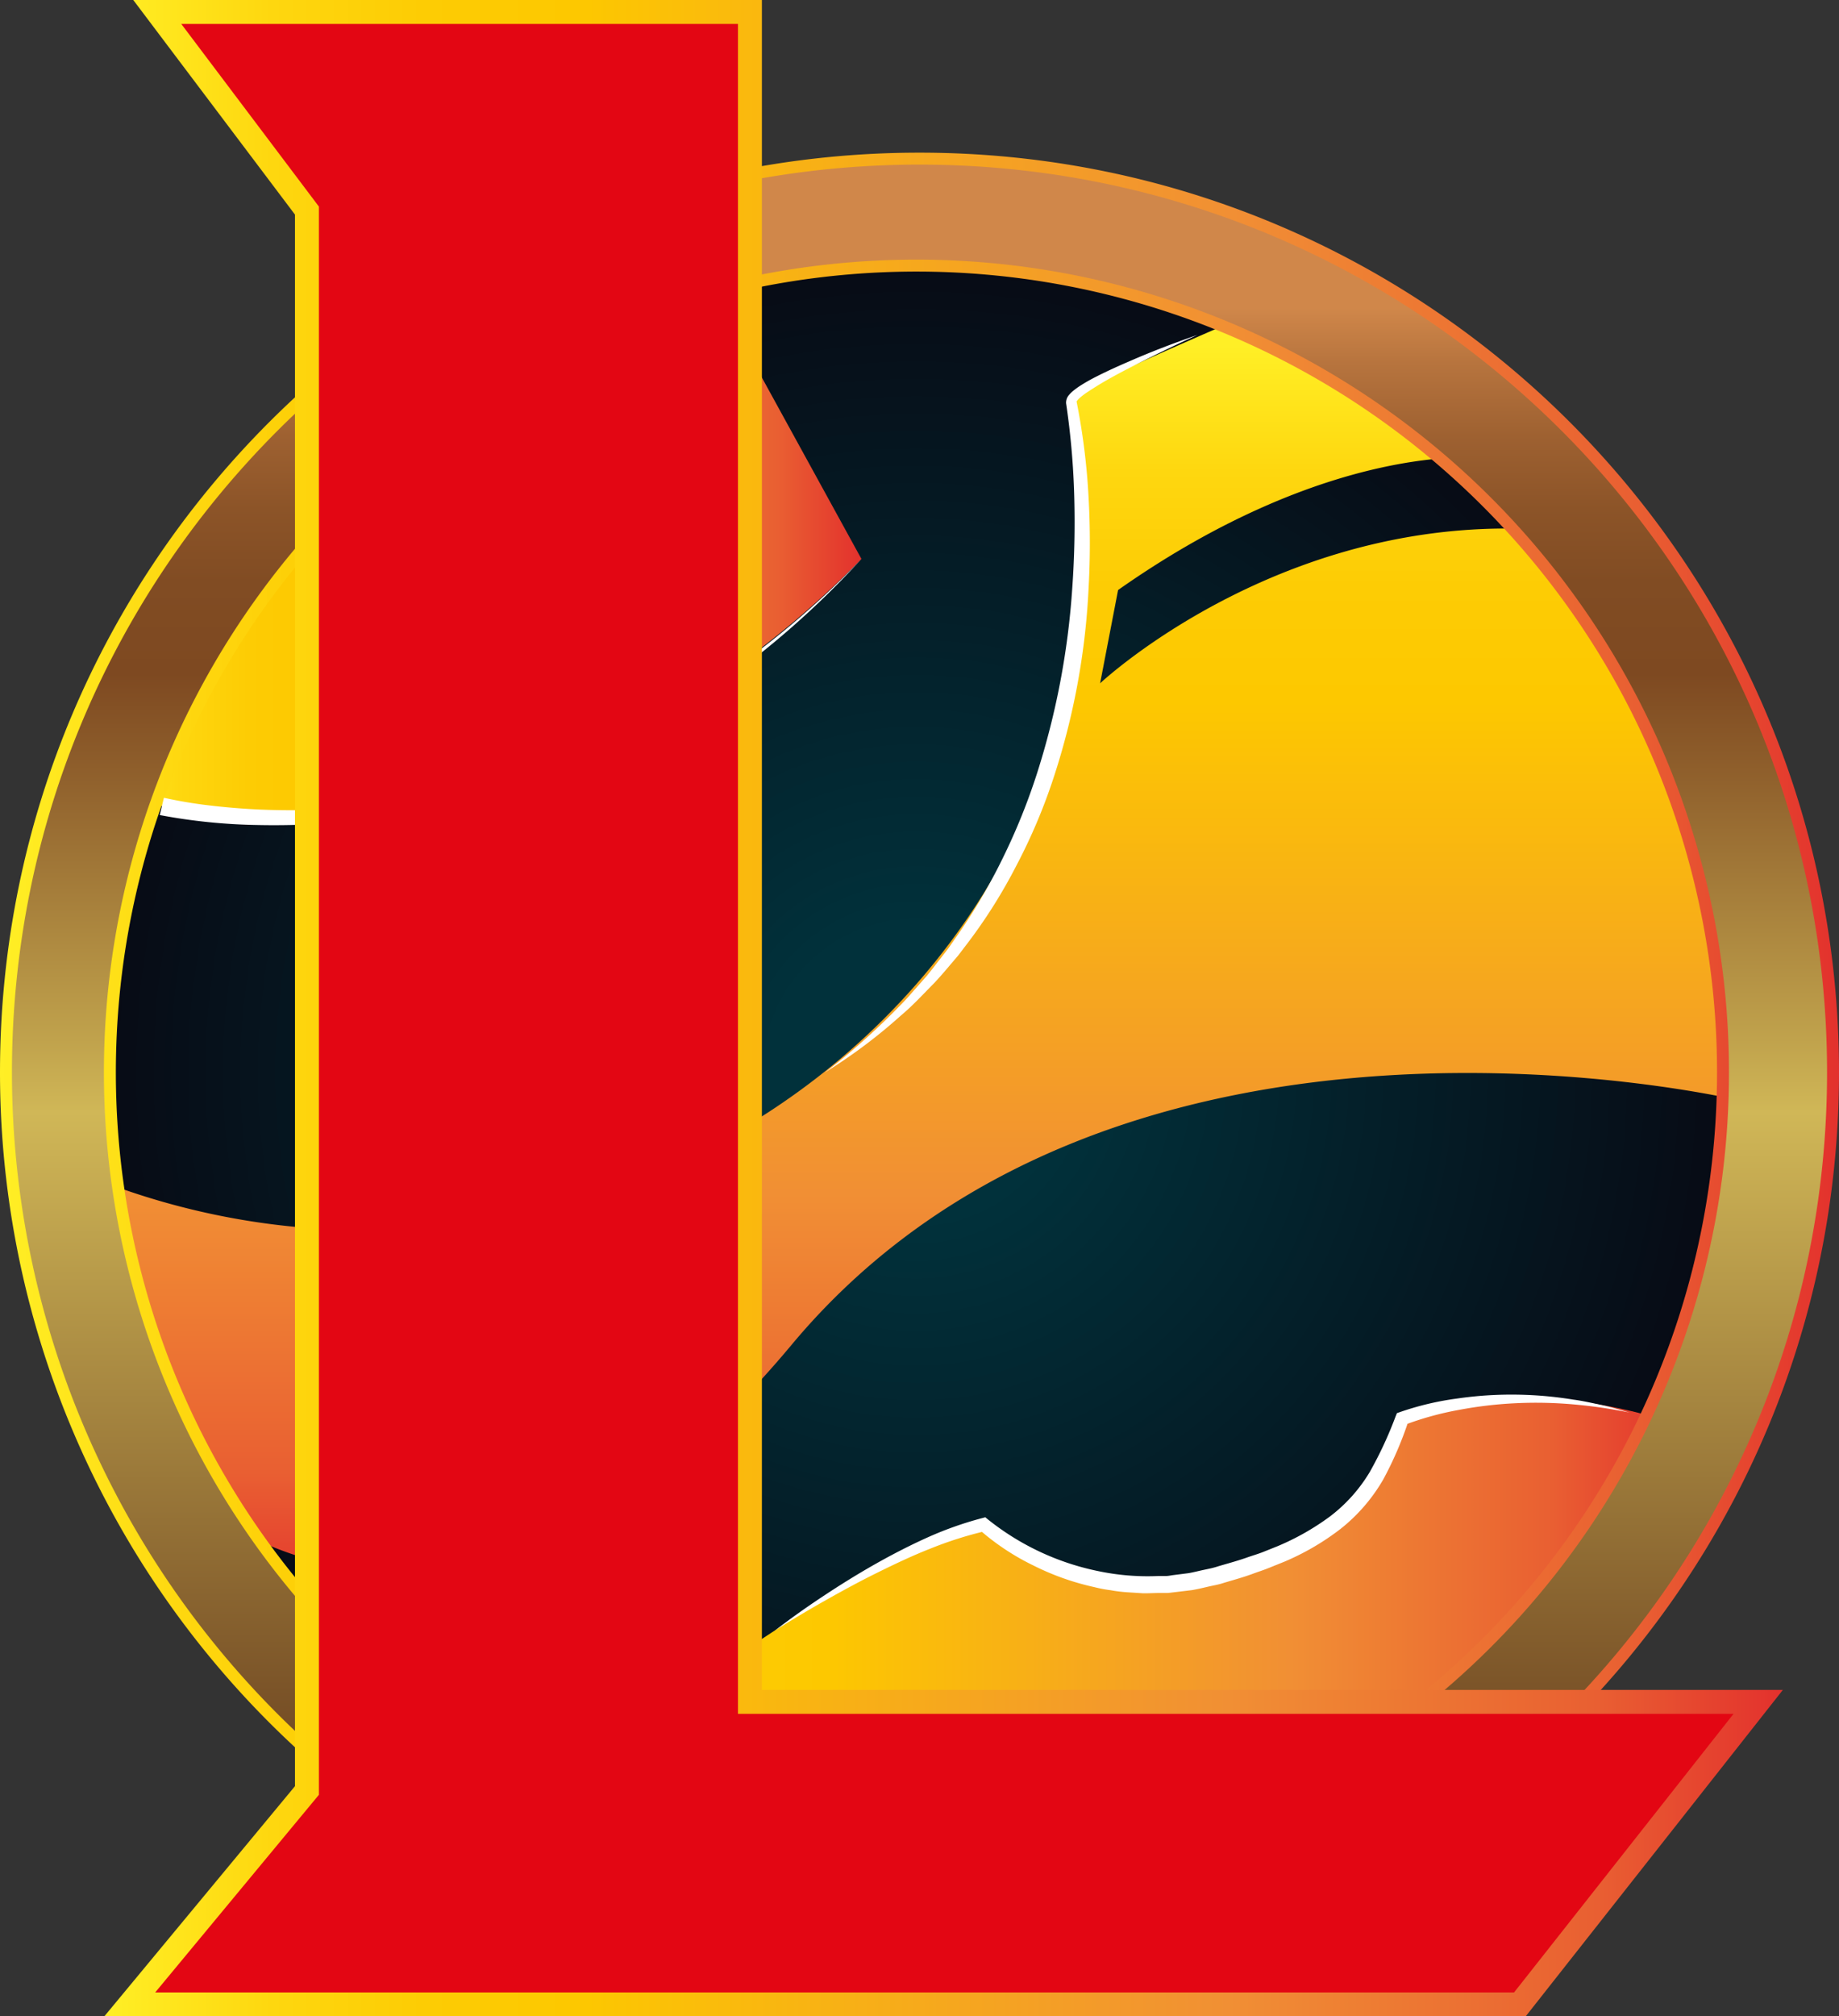
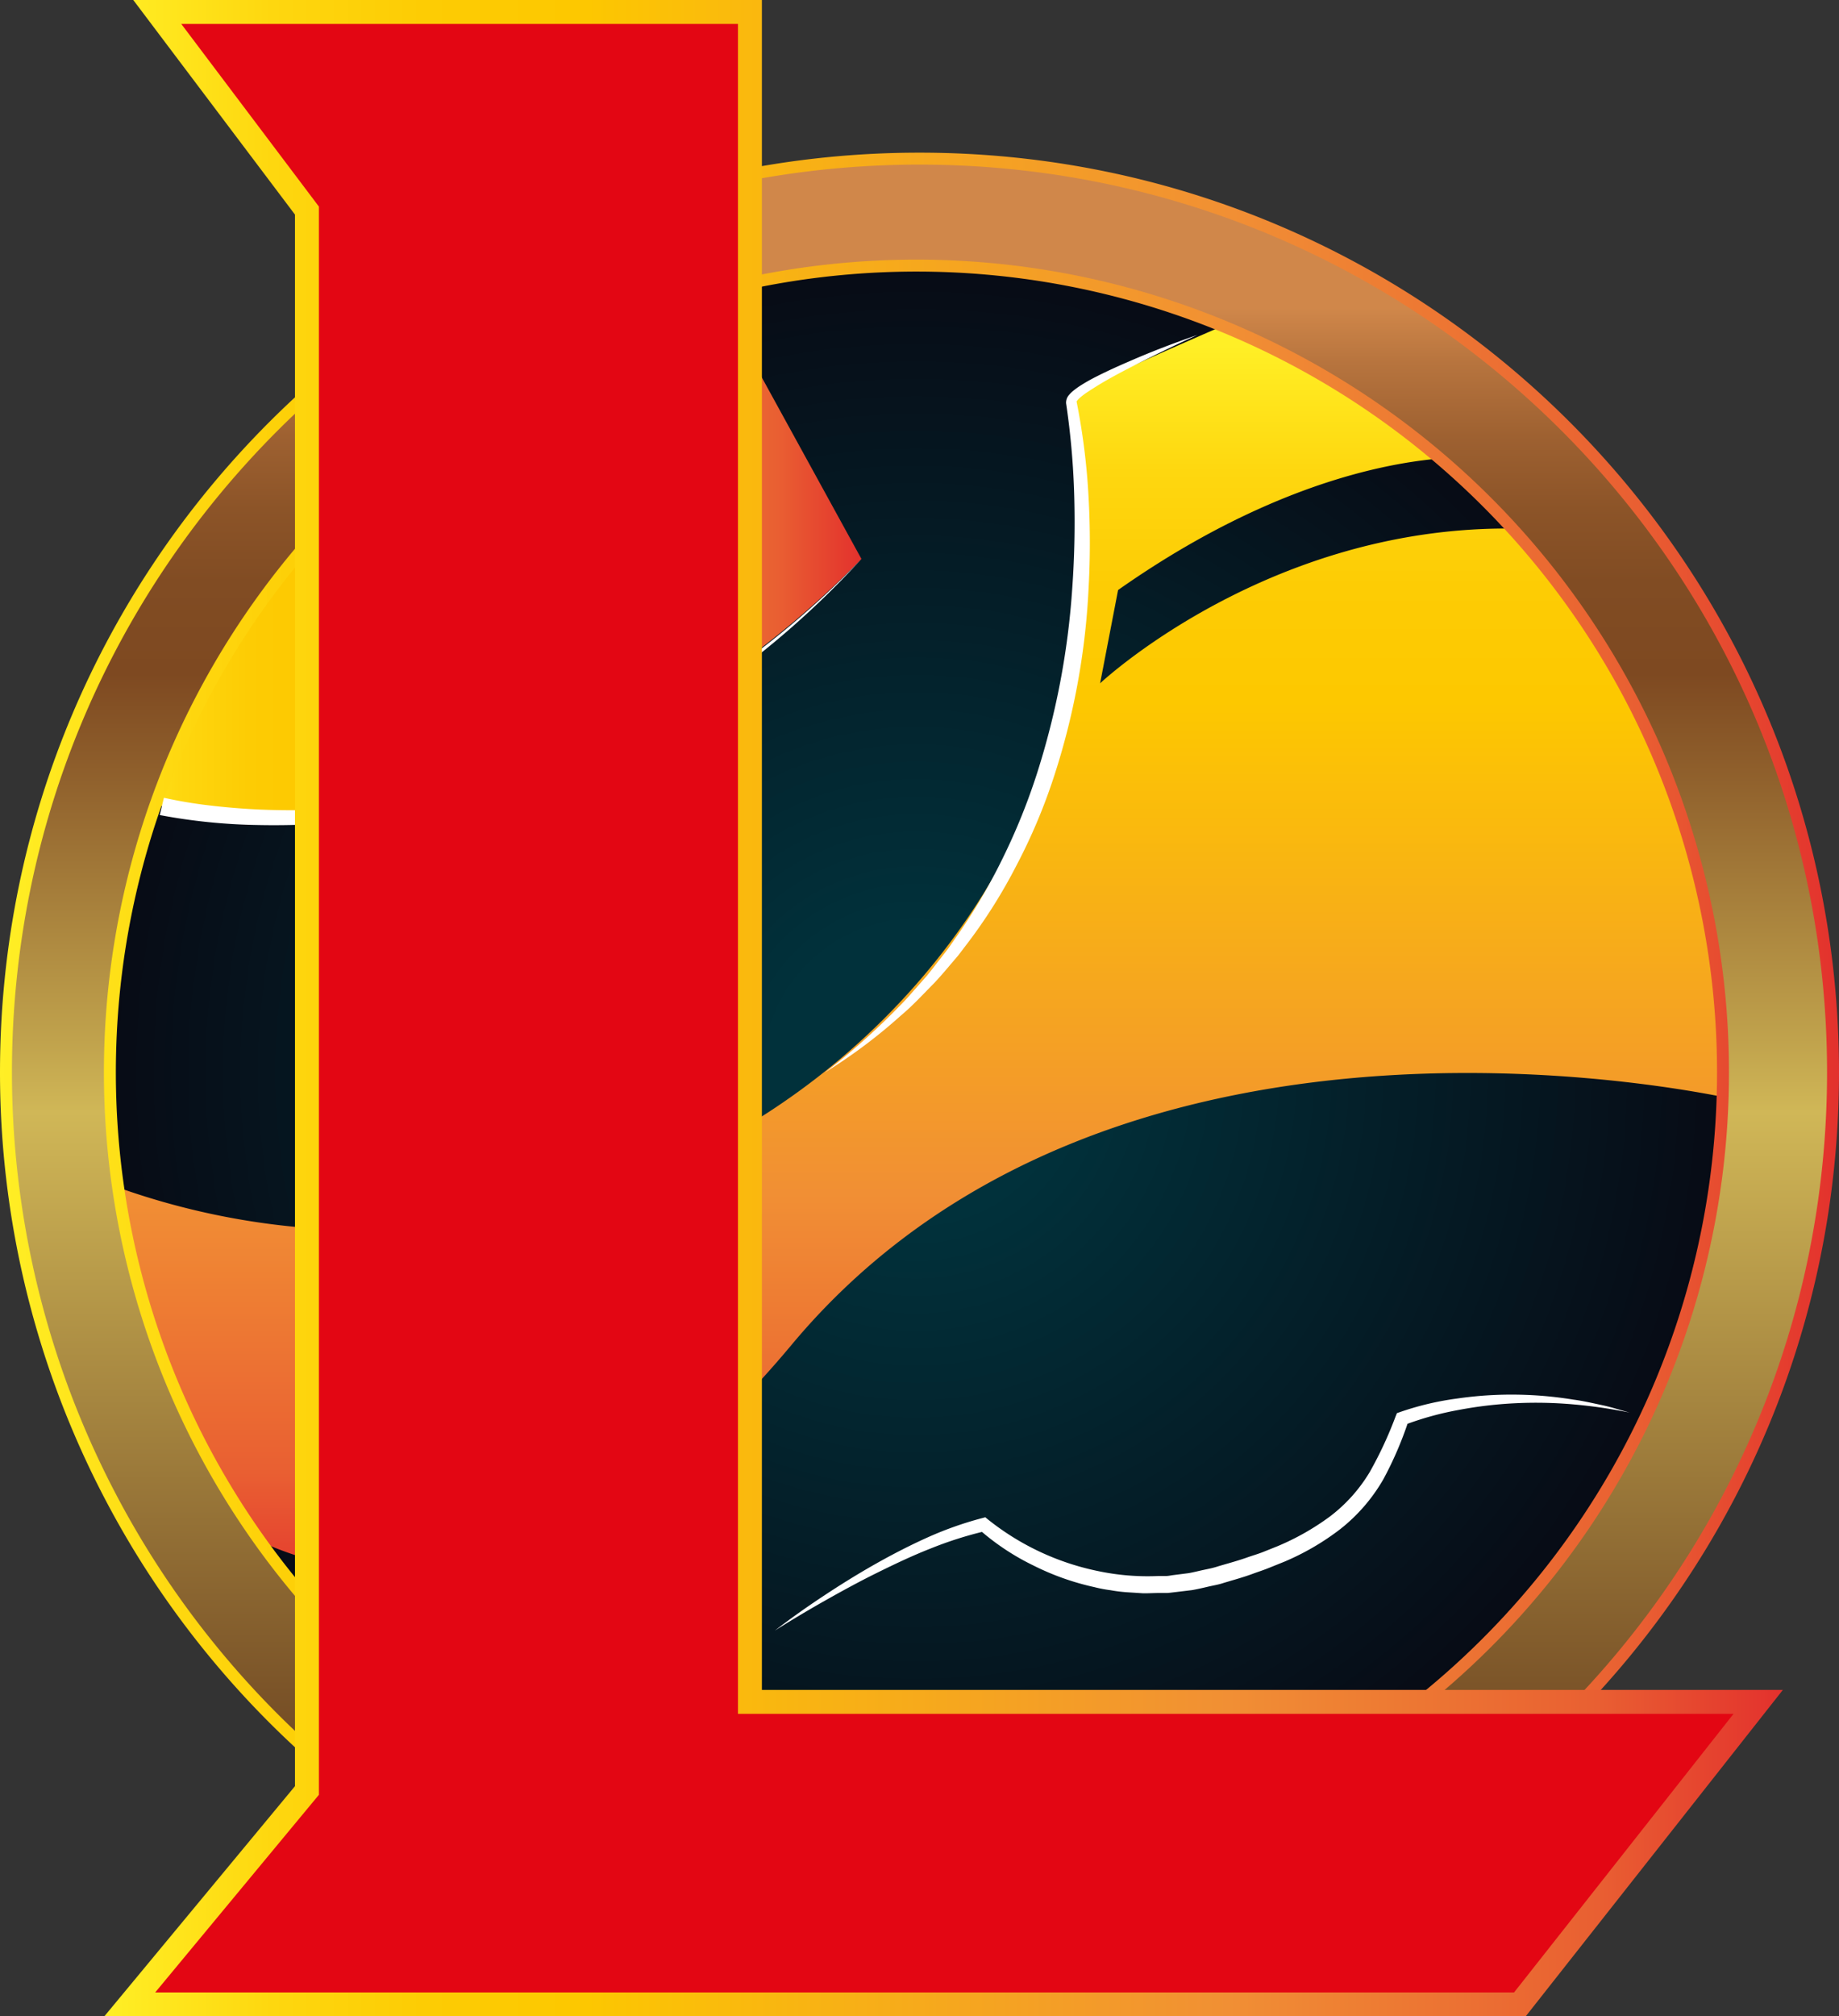
<svg xmlns="http://www.w3.org/2000/svg" xmlns:xlink="http://www.w3.org/1999/xlink" viewBox="0 0 369.55 405.1">
  <rect x="0" y="0" width="369.55" height="405.1" fill="#333333" stroke="none" />
  <defs>
    <style>.cls-1{fill:url(#Безымянный_градиент_73);}.cls-2{fill:url(#Оранжевый_желтый);}.cls-3{fill:url(#Оранжевый_желтый-2);}.cls-4{fill:url(#Безымянный_градиент_75);}.cls-5,.cls-7{stroke-miterlimit:10;}.cls-5{stroke-width:2.4px;fill:url(#Безымянный_градиент_61);stroke:url(#Оранжевый_желтый-3);}.cls-6{fill:#fff;}.cls-7{fill:#e30613;stroke-width:4.81px;stroke:url(#Оранжевый_желтый-4);}</style>
    <radialGradient id="Безымянный_градиент_73" cx="184.16" cy="215.44" r="162.08" gradientUnits="userSpaceOnUse">
      <stop offset="0.18" stop-color="#01313b" />
      <stop offset="1" stop-color="#070b15" />
    </radialGradient>
    <linearGradient id="Оранжевый_желтый" x1="182.28" y1="69.43" x2="182.28" y2="323.88" gradientUnits="userSpaceOnUse">
      <stop offset="0" stop-color="#ffef26" />
      <stop offset="0.02" stop-color="#ffea21" />
      <stop offset="0.1" stop-color="#fed70f" />
      <stop offset="0.19" stop-color="#fdcc04" />
      <stop offset="0.28" stop-color="#fdc800" />
      <stop offset="0.67" stop-color="#f18f34" />
      <stop offset="0.89" stop-color="#e95f32" />
      <stop offset="1" stop-color="#e3312d" />
    </linearGradient>
    <linearGradient id="Оранжевый_желтый-2" x1="98.83" y1="333.84" x2="338.26" y2="333.84" xlink:href="#Оранжевый_желтый" />
    <linearGradient id="Безымянный_градиент_75" x1="20.85" y1="106.76" x2="173.11" y2="106.76" xlink:href="#Оранжевый_желтый" />
    <linearGradient id="Безымянный_градиент_61" x1="184.78" y1="43.53" x2="184.78" y2="410.68" gradientUnits="userSpaceOnUse">
      <stop offset="0.05" stop-color="#d0874a" />
      <stop offset="0.08" stop-color="#b7743e" />
      <stop offset="0.12" stop-color="#9e6131" />
      <stop offset="0.16" stop-color="#8c5428" />
      <stop offset="0.2" stop-color="#814c23" />
      <stop offset="0.25" stop-color="#7e4921" />
      <stop offset="0.31" stop-color="#91622d" />
      <stop offset="0.45" stop-color="#c0a24c" />
      <stop offset="0.49" stop-color="#d0b757" />
      <stop offset="0.89" stop-color="#653a1c" />
    </linearGradient>
    <linearGradient id="Оранжевый_желтый-3" x1="0" y1="215.44" x2="369.55" y2="215.44" xlink:href="#Оранжевый_желтый" />
    <linearGradient id="Оранжевый_желтый-4" x1="20.96" y1="202.55" x2="358.26" y2="202.55" xlink:href="#Оранжевый_желтый" />
  </defs>
  <g id="Слой_2" data-name="Слой 2">
    <g id="Слой_1-2" data-name="Слой 1">
      <circle class="cls-1" cx="184.16" cy="215.44" r="162.08" />
      <path class="cls-2" d="M352.38,198.1l-2.5,23.06s-124.89-30-190.79,49-119.85,31.6-119.85,31.6L12.17,233.9a148.22,148.22,0,0,0,61.59,13.26c79.71,0,144.32-62.22,144.32-139a134.1,134.1,0,0,0-2.82-27.42c.32-.47.63-.94.94-1.43,1.26-1.89,39.23-18,39.23-18L297.79,92s-30.44-3.46-73.11,26.54l-3.61,18.74s38.75-36.43,94-30.43l27.61,43.27Z" />
-       <path class="cls-3" d="M115.4,356s62-47.28,82.27-49.73c0,0,17.19,17.8,49.12,9.82s35-31.31,35-31.31,23.94-9.82,56.48,1.84l-23.94,46-30.7,32.54-33.15,9.21-55.26,12.27s-55.86-4.29-58.32-4.29-38.06-15.35-38.06-15.35Z" />
      <path class="cls-4" d="M24.54,160.19s78.58,23.33,148.57-47.89L138.73,49.68,79.79,74.24,29.45,120.9l-8.6,34.38Z" />
      <path class="cls-5" d="M184.78,31.87C83.39,31.87,1.2,114.06,1.2,215.44A183.58,183.58,0,0,0,184.78,399c101.38,0,183.57-82.19,183.57-183.58S286.16,31.87,184.78,31.87Zm-.62,345.65A162.08,162.08,0,1,1,346.24,215.44,162.07,162.07,0,0,1,184.16,377.52Z" />
      <path class="cls-6" d="M155.72,327.59c3.12-2.41,6.35-4.69,9.64-6.87s6.65-4.28,10.09-6.24,7-3.81,10.59-5.44A70.9,70.9,0,0,1,197.36,305l.64-.17.61.5a52.18,52.18,0,0,0,22,10.3,48.32,48.32,0,0,0,12.17,1l1.53,0c.5,0,1-.13,1.52-.19l3-.38c1-.17,2-.44,3-.65s2-.4,3-.74c2-.59,4-1.12,6-1.84,1-.34,2-.64,2.93-1l2.87-1.15a50.54,50.54,0,0,0,10.61-6,31.56,31.56,0,0,0,8-8.92,78.71,78.71,0,0,0,5.23-11.25l.24-.6.52-.18a58.21,58.21,0,0,1,11.55-2.75,75.52,75.52,0,0,1,11.72-.79,76.93,76.93,0,0,1,11.65,1c1.93.25,3.83.7,5.73,1.1s3.74,1,5.61,1.51a99,99,0,0,0-11.45-1.66,85.07,85.07,0,0,0-11.51-.22,81.66,81.66,0,0,0-11.37,1.34,62.47,62.47,0,0,0-10.89,3l.76-.78A72,72,0,0,1,278,297.17a34.89,34.89,0,0,1-8.62,10,50.94,50.94,0,0,1-11.3,6.59L255,315c-1,.41-2,.73-3,1.09-2,.76-4.09,1.32-6.14,1.94-1,.34-2.11.51-3.17.76s-2.13.5-3.2.68l-3.26.39c-.54.06-1.08.14-1.63.18l-1.64,0c-1.09,0-2.19.08-3.28.06l-3.27-.21a29.93,29.93,0,0,1-3.26-.41,26.72,26.72,0,0,1-3.21-.61,52.13,52.13,0,0,1-12.29-4.36,48.64,48.64,0,0,1-10.89-7.23l1.24.33a76.39,76.39,0,0,0-11,3.5c-3.63,1.42-7.17,3.11-10.68,4.84s-7,3.63-10.4,5.55S159.05,325.48,155.72,327.59Z" />
      <path class="cls-6" d="M32.94,160.28a90.44,90.44,0,0,0,9.36,1.56q4.77.56,9.57.79a150.68,150.68,0,0,0,19.24-.37,151.57,151.57,0,0,0,37.67-7.95c3.07-1,6-2.25,9-3.43s5.93-2.55,8.79-4a156.09,156.09,0,0,0,16.79-9.64,178.87,178.87,0,0,0,29.71-24.89,178.24,178.24,0,0,1-29.21,25.63A154.44,154.44,0,0,1,127.22,148c-2.85,1.58-5.83,2.89-8.77,4.3-3,1.26-6,2.59-9.06,3.68a155.3,155.3,0,0,1-57.63,9.77,115.39,115.39,0,0,1-19.66-2Z" />
      <polygon class="cls-7" points="31.6 2.4 150.7 2.4 150.7 341.92 353.31 341.92 305.42 402.7 26.07 402.7 61.68 359.72 61.68 42.31 31.6 2.4" />
      <path class="cls-6" d="M240.65,67.28c-4.41,2-8.78,4.13-13.09,6.33-2.15,1.1-4.29,2.24-6.35,3.46-1,.61-2,1.24-3,1.91A14.38,14.38,0,0,0,216.91,80a3.71,3.71,0,0,0-.48.53c-.15.16-.1.29-.12.13l0-.14a135.38,135.38,0,0,1,2.42,19,167.06,167.06,0,0,1,0,19.12,143.85,143.85,0,0,1-7,37.58,114.32,114.32,0,0,1-7.48,17.67A105.35,105.35,0,0,1,194,190.06L192.52,192,191,193.78c-1,1.2-2.07,2.43-3.15,3.6-2.25,2.26-4.39,4.63-6.84,6.67a106.16,106.16,0,0,1-15.21,11.39A134.7,134.7,0,0,0,179.9,203c1.11-1.12,2.22-2.22,3.23-3.42l3.11-3.52c1-1.21,1.93-2.46,2.9-3.69l1.44-1.85,1.33-1.92a115.34,115.34,0,0,0,9.54-16.08,125.94,125.94,0,0,0,7-17.33,156.17,156.17,0,0,0,7-36.71,186.53,186.53,0,0,0,.42-18.77A154.79,154.79,0,0,0,214.23,81l0-.13v0a2.34,2.34,0,0,1,.58-1.51,6.37,6.37,0,0,1,.78-.78,16,16,0,0,1,1.57-1.14,36.25,36.25,0,0,1,3.25-1.83c2.19-1.11,4.41-2.11,6.65-3.07C231.52,70.59,236.06,68.87,240.65,67.28Z" />
    </g>
  </g>
</svg>